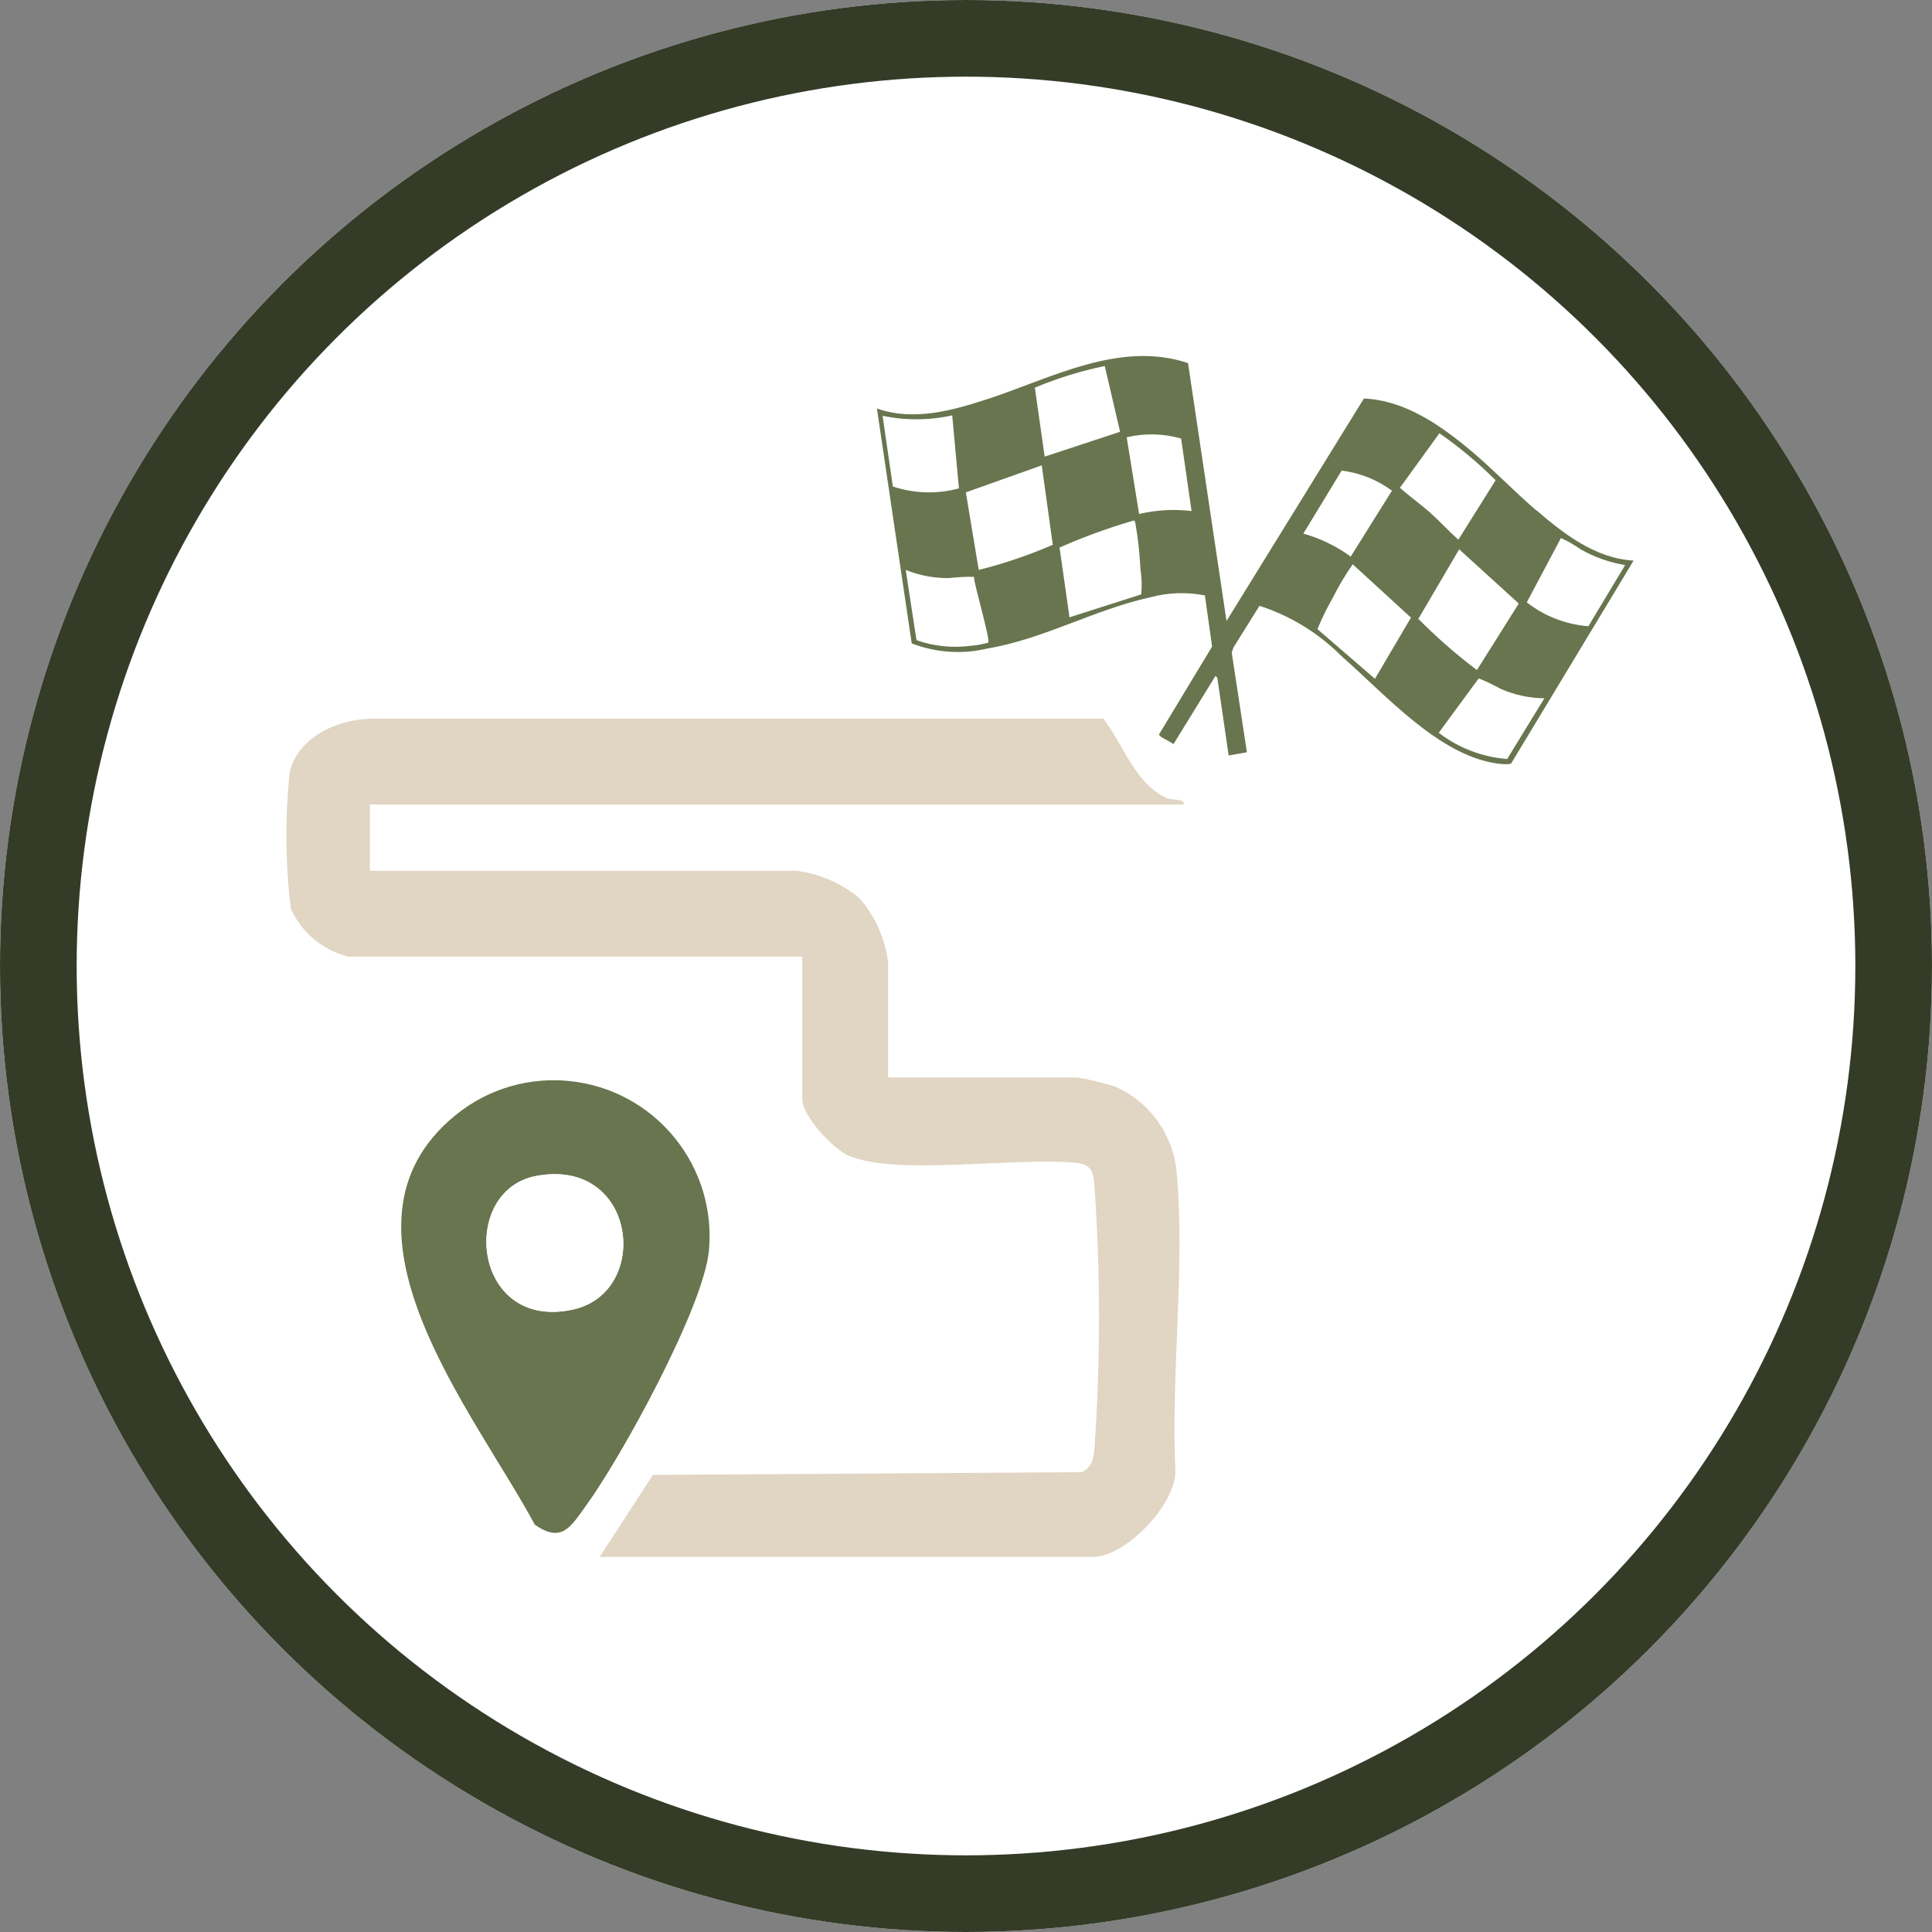
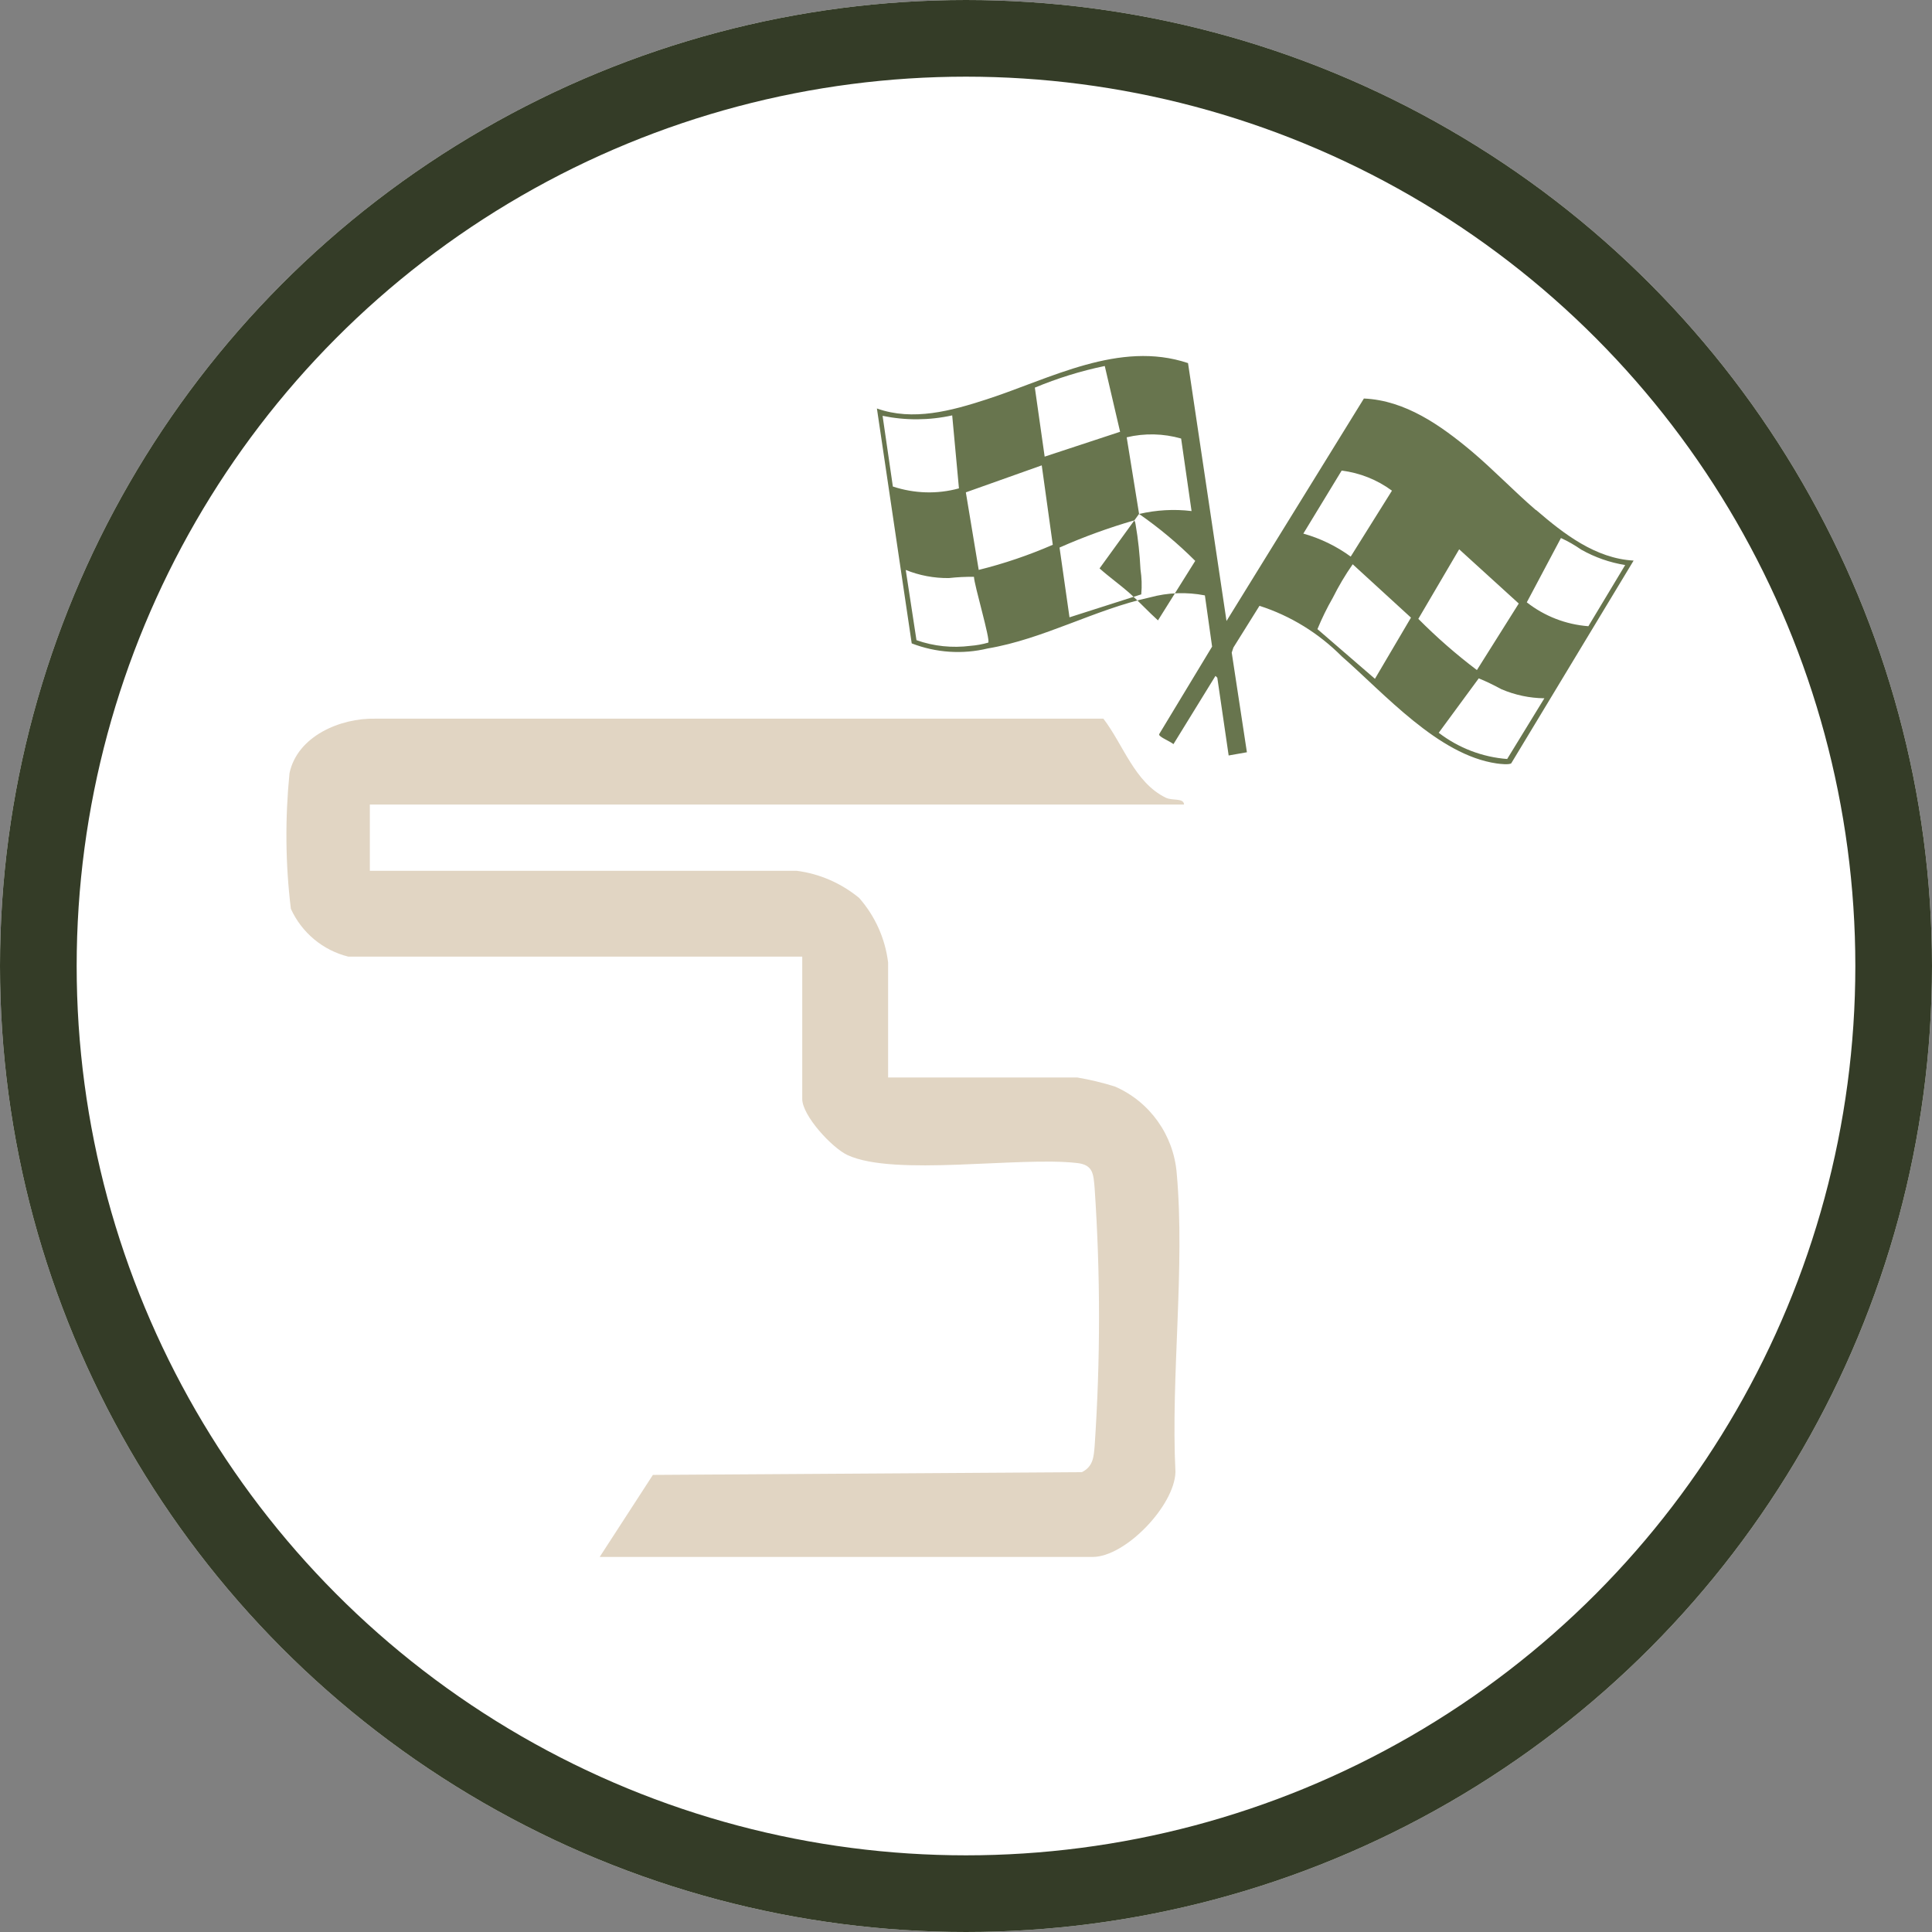
<svg xmlns="http://www.w3.org/2000/svg" id="Layer_2" width="126" height="126" viewBox="0 0 126 126">
  <rect x="0" y="0" width="126" height="126" fill="#808080" stroke="none" />
  <defs>
    <clipPath id="clippath">
      <rect x="18.69" y="23.22" width="87.83" height="78.32" style="fill:none;" />
    </clipPath>
  </defs>
  <g id="Layer_1-2">
    <g id="Group_798">
      <g id="Ellipse_19">
        <circle cx="63" cy="63" r="63" style="fill:#fff;" />
        <circle cx="63" cy="63" r="60.5" style="fill:none; stroke:#343c27; stroke-width:5px;" />
      </g>
      <g id="Group_797">
        <g style="clip-path:url(#clippath);">
          <g id="Group_796">
            <path id="Path_6287" d="M22.72,62.39c-1.66-.41-3.04-1.56-3.75-3.12-.36-2.94-.38-5.9-.09-8.84.51-2.43,3.33-3.61,5.59-3.56h47.49c1.31,1.71,2.03,4.15,4.06,5.15.44.22,1.18,0,1.2.45H24.12v4.32h27.83c1.5.19,2.91.81,4.08,1.77,1.04,1.18,1.7,2.65,1.89,4.21v7.5h12.33c.83.14,1.66.34,2.46.59,2.28.99,3.82,3.16,4.03,5.63.56,6.17-.39,13.25-.08,19.52-.07,2.2-3.27,5.53-5.4,5.53h-32.15l3.47-5.35,27.98-.18c.73-.37.77-.98.83-1.71.38-5.59.38-11.21,0-16.8-.08-.93-.09-1.53-1.14-1.65-3.8-.44-11.93.9-14.98-.52-1.01-.47-2.95-2.57-2.95-3.66v-9.28h-29.61Z" style="fill:#e1d5c3;" />
-             <path id="Path_6288" d="M34.87,99.42c-3.88-7.25-14.07-19.47-5.14-26.71,4.36-3.53,10.76-2.85,14.29,1.52,1.67,2.07,2.47,4.71,2.21,7.36-.36,3.7-5.71,13.45-8.03,16.63-.98,1.35-1.56,2.45-3.33,1.21M34.98,76.69c-5.07.94-4.19,10.14,2.37,8.72,5.16-1.11,4.2-9.94-2.37-8.72" style="fill:#68754e;" />
            <path id="Path_6289" d="M34.98,76.69c6.57-1.22,7.53,7.61,2.37,8.72-6.56,1.41-7.44-7.78-2.37-8.72" style="fill:#fff;" />
-             <path id="Path_6290" d="M100.16,33.26c-1.44-1.24-2.76-2.63-4.21-3.85-2-1.67-4.3-3.3-7-3.42l-8.96,14.51-2.51-16.82c-4.48-1.5-8.98,1.02-13.15,2.37-2.28.74-4.79,1.43-7.14.59l2.27,15.32c1.58.61,3.31.73,4.96.33,3.63-.61,7-2.55,10.58-3.33,1.17-.32,2.39-.36,3.58-.13l.47,3.34-3.44,5.69c-.04.08.02.11.07.16.21.17.62.33.85.51l2.74-4.45.12.12.74,5.07,1.19-.21-.99-6.5.11-.33,1.7-2.72c2.03.65,3.87,1.79,5.37,3.3,2.79,2.43,6.28,6.43,10.1,6.98.2.03.82.1.95-.01l7.98-13.22c-2.49-.14-4.55-1.74-6.36-3.3M72.05,23.87l1,4.29-4.92,1.62-.64-4.5c1.47-.61,3-1.09,4.56-1.41M57.56,27.12c1.5.31,3.05.3,4.54-.03l.44,4.76c-1.42.39-2.91.34-4.31-.12l-.67-4.61ZM64.45,41.91c-.38.11-.77.18-1.16.21-1.19.15-2.39.03-3.52-.37l-.7-4.58c.89.36,1.84.54,2.81.53.55-.06,1.09-.09,1.64-.08.01.52,1.09,4.13.93,4.29M63.83,37.17l-.84-5.06,4.95-1.76.72,5.18c-1.57.68-3.18,1.23-4.84,1.64M74.44,38.76l-4.69,1.5-.65-4.55c1.58-.7,3.21-1.29,4.86-1.77.08.07.08.17.1.26.17.97.27,1.96.32,2.94.08.53.1,1.07.05,1.61M74.29,33.53l-.81-5.01c1.17-.28,2.4-.25,3.55.08l.68,4.73c-1.14-.14-2.3-.07-3.42.19M93.88,28.26c1.31.91,2.53,1.93,3.66,3.06l-2.43,3.88c-.62-.56-1.18-1.17-1.8-1.73-.65-.58-1.36-1.08-2.01-1.66l2.58-3.56ZM87.5,30.69c1.19.15,2.32.6,3.28,1.31l-2.69,4.3c-.93-.68-1.98-1.19-3.09-1.5l2.5-4.11ZM89.67,44.27l-3.75-3.24c.29-.7.62-1.38,1-2.04.38-.76.81-1.49,1.3-2.19l3.8,3.48-2.35,3.99ZM95.16,35.82l3.89,3.54-2.73,4.34c-1.35-1.02-2.63-2.14-3.82-3.34l2.66-4.53ZM98.3,49.5c-1.62-.12-3.18-.72-4.47-1.71l2.61-3.55c.51.21,1,.45,1.48.71.89.38,1.84.58,2.8.59l-2.42,3.95ZM99.57,39.29l2.23-4.2c.47.21.91.47,1.33.76.89.5,1.86.84,2.86,1l-2.4,3.99c-1.46-.11-2.86-.65-4.02-1.56" style="fill:#68754e;" />
+             <path id="Path_6290" d="M100.16,33.26c-1.44-1.24-2.76-2.63-4.21-3.85-2-1.67-4.3-3.3-7-3.42l-8.96,14.51-2.51-16.82c-4.48-1.5-8.98,1.02-13.15,2.37-2.28.74-4.79,1.43-7.14.59l2.27,15.32c1.58.61,3.31.73,4.96.33,3.63-.61,7-2.55,10.58-3.33,1.17-.32,2.39-.36,3.58-.13l.47,3.34-3.44,5.69c-.04.08.02.11.07.16.21.17.62.33.85.51l2.74-4.45.12.12.74,5.07,1.19-.21-.99-6.5.11-.33,1.7-2.72c2.03.65,3.87,1.79,5.37,3.3,2.79,2.43,6.28,6.43,10.1,6.98.2.03.82.1.95-.01l7.98-13.22c-2.49-.14-4.55-1.74-6.36-3.3M72.05,23.87l1,4.29-4.92,1.62-.64-4.5c1.47-.61,3-1.09,4.56-1.41M57.56,27.12c1.5.31,3.05.3,4.54-.03l.44,4.76c-1.42.39-2.91.34-4.31-.12l-.67-4.61ZM64.45,41.91c-.38.11-.77.18-1.16.21-1.19.15-2.39.03-3.52-.37l-.7-4.58c.89.36,1.84.54,2.81.53.55-.06,1.09-.09,1.64-.08.01.52,1.09,4.13.93,4.29M63.83,37.17l-.84-5.06,4.95-1.76.72,5.18c-1.57.68-3.18,1.23-4.84,1.64M74.44,38.76l-4.69,1.5-.65-4.55c1.58-.7,3.21-1.29,4.86-1.77.08.07.08.17.1.26.17.97.27,1.96.32,2.94.08.53.1,1.07.05,1.61M74.29,33.53l-.81-5.01c1.17-.28,2.4-.25,3.55.08l.68,4.73c-1.14-.14-2.3-.07-3.42.19c1.31.91,2.53,1.93,3.66,3.06l-2.43,3.88c-.62-.56-1.18-1.17-1.8-1.73-.65-.58-1.36-1.08-2.01-1.66l2.58-3.56ZM87.5,30.69c1.19.15,2.32.6,3.28,1.31l-2.69,4.3c-.93-.68-1.98-1.19-3.09-1.5l2.5-4.11ZM89.67,44.27l-3.75-3.24c.29-.7.62-1.38,1-2.04.38-.76.81-1.49,1.3-2.19l3.8,3.48-2.35,3.99ZM95.16,35.82l3.89,3.54-2.73,4.34c-1.35-1.02-2.63-2.14-3.82-3.34l2.66-4.53ZM98.3,49.5c-1.62-.12-3.18-.72-4.47-1.71l2.61-3.55c.51.21,1,.45,1.48.71.89.38,1.84.58,2.8.59l-2.42,3.95ZM99.57,39.29l2.23-4.2c.47.21.91.47,1.33.76.89.5,1.86.84,2.86,1l-2.4,3.99c-1.46-.11-2.86-.65-4.02-1.56" style="fill:#68754e;" />
          </g>
        </g>
      </g>
    </g>
  </g>
</svg>